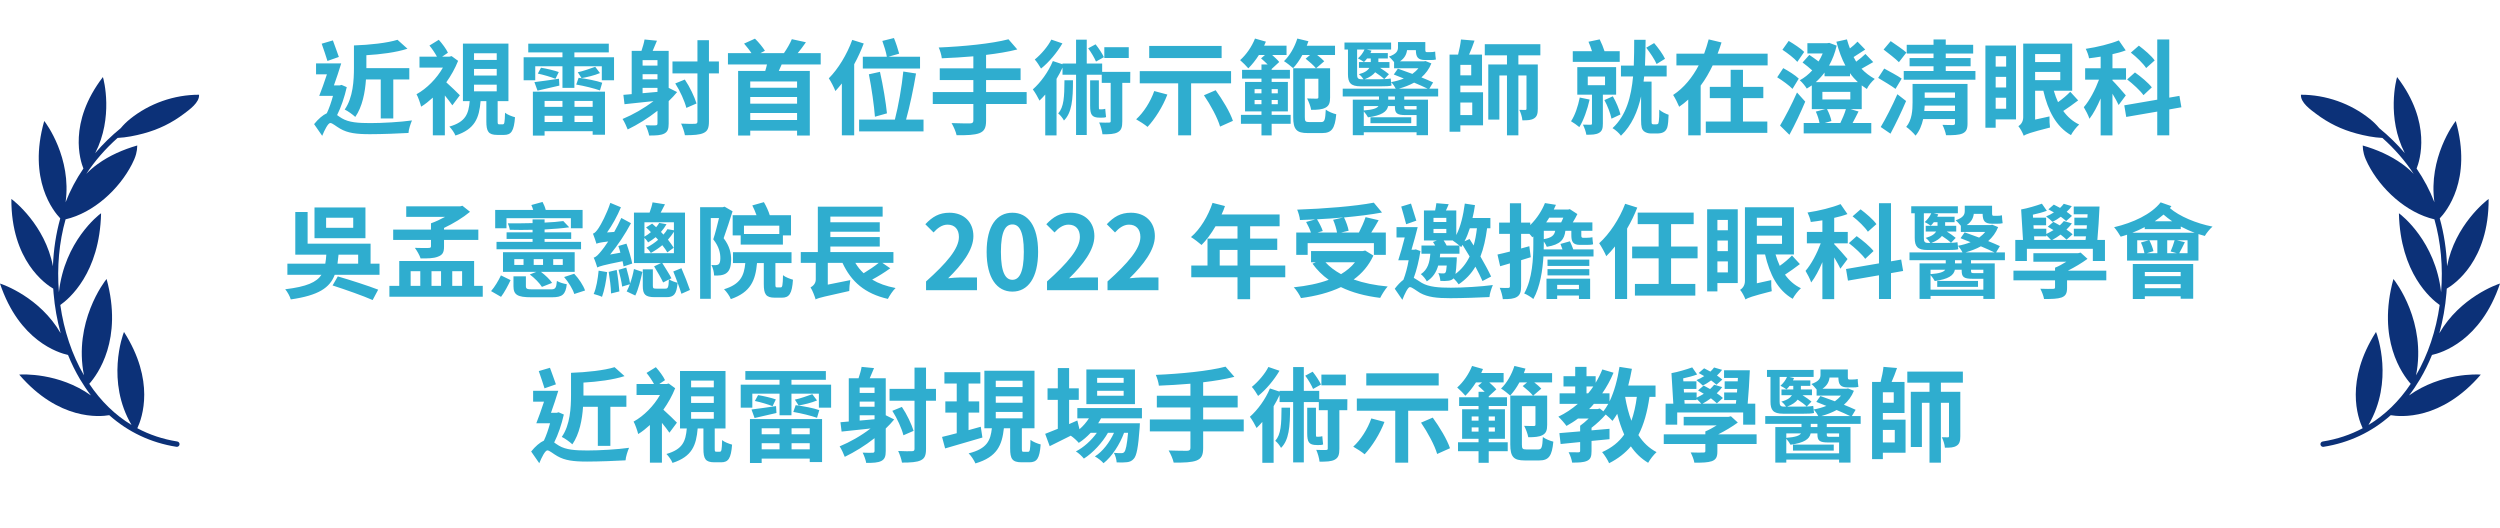
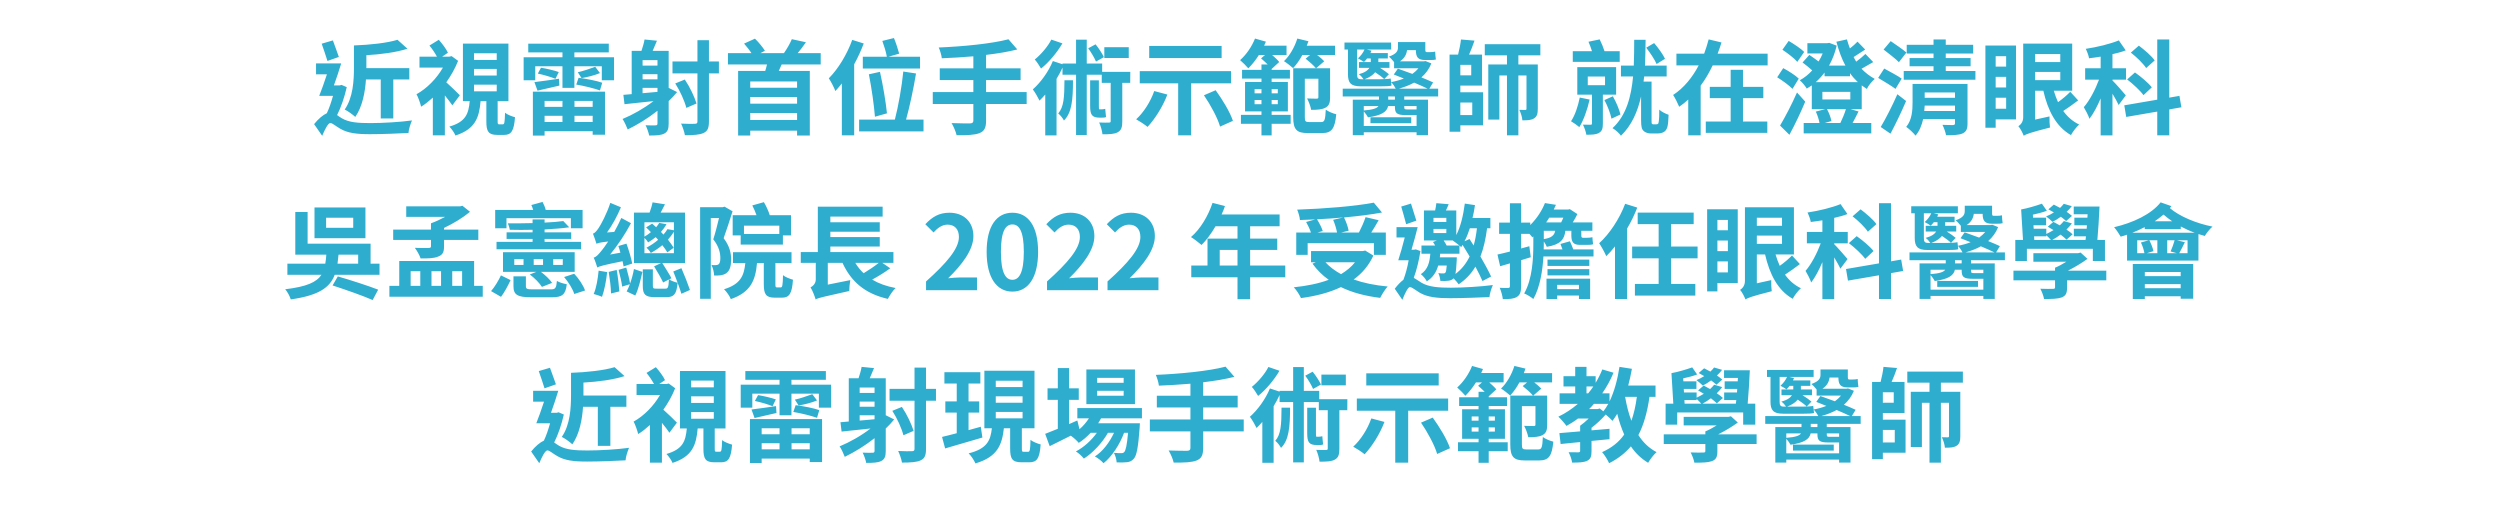
<svg xmlns="http://www.w3.org/2000/svg" width="336" height="71" viewBox="0 0 336 71" fill="none">
  <path d="M51.173 10.677H49.185C49.075 12.389 48.702 14.349 47.75 15.716C47.446 15.426 46.728 14.902 46.328 14.722C47.46 13.107 47.57 10.774 47.57 9.089V6.107C49.682 6.038 52.057 5.776 53.424 5.348L54.763 6.549C53.23 7.046 51.16 7.309 49.241 7.419V9.103V9.158H55.011V10.677H52.858V15.923H51.173V10.677ZM45.541 7.654L44.008 8.192C43.829 7.571 43.484 6.604 43.235 5.873L44.74 5.431C45.002 6.163 45.347 7.074 45.541 7.654ZM45.9 11.409L46.604 11.713C46.3 13.052 45.844 14.405 45.306 15.468C45.485 15.592 45.679 15.744 45.941 15.896C46.88 16.462 48.178 16.544 49.779 16.544C51.367 16.544 53.838 16.406 55.37 16.186C55.177 16.627 54.915 17.428 54.901 17.87C53.741 17.939 51.325 18.035 49.724 18.035C47.888 18.035 46.742 17.884 45.734 17.304C45.168 16.986 44.671 16.531 44.395 16.531C44.091 16.531 43.622 17.469 43.304 18.256L42.214 16.683C42.78 15.978 43.401 15.454 43.925 15.219C44.243 14.556 44.533 13.7 44.754 12.886H42.904C43.221 12.113 43.594 11.022 43.939 9.987H42.476V8.523H45.858C45.568 9.462 45.223 10.539 44.878 11.478H45.665L45.9 11.409ZM61.804 12.803L60.796 14.156C60.561 13.811 60.175 13.3 59.788 12.831V18.187H58.173V13.121C57.648 13.59 57.137 14.018 56.599 14.335C56.489 13.88 56.171 12.969 55.978 12.665C57.358 11.906 58.697 10.553 59.526 9.089H56.378V7.612H58.725C58.463 7.129 58.076 6.549 57.717 6.121L58.974 5.348C59.443 5.873 59.968 6.577 60.202 7.088L59.429 7.612H60.409L60.699 7.543L61.569 8.178C61.169 9.186 60.616 10.166 59.981 11.064C60.533 11.547 61.541 12.527 61.804 12.803ZM63.709 11.381V12.278H66.76V11.381H63.709ZM63.709 9.269V10.152H66.76V9.269H63.709ZM63.709 7.157V8.054H66.76V7.157H63.709ZM67.105 16.71H67.561C67.795 16.71 67.837 16.531 67.878 15.15C68.154 15.399 68.803 15.647 69.217 15.758C69.079 17.635 68.693 18.132 67.754 18.132H66.843C65.628 18.132 65.365 17.663 65.365 16.296V13.59H64.592C64.399 15.84 63.861 17.359 61.21 18.215C61.072 17.842 60.672 17.29 60.395 17.014C62.604 16.379 62.977 15.288 63.129 13.59H62.218V5.859H68.334V13.59H66.884V16.296C66.884 16.669 66.912 16.71 67.105 16.71ZM75.595 13.562H73.193V14.363H75.595V13.562ZM79.654 14.363V13.562H77.211V14.363H79.654ZM77.211 16.393H79.654V15.564H77.211V16.393ZM73.193 16.393H75.595V15.564H73.193V16.393ZM71.619 18.229V12.32H81.311V18.104H79.654V17.635H73.193V18.229H71.619ZM72.241 12.182L71.826 11.036C72.682 10.939 73.883 10.76 75.126 10.58L75.181 11.505C74.132 11.754 73.124 11.989 72.241 12.182ZM72.282 9.89L72.71 9.103C73.483 9.227 74.532 9.476 75.098 9.683L74.657 10.594C74.104 10.36 73.069 10.056 72.282 9.89ZM80.938 11.119L80.634 12.154C79.903 11.892 78.481 11.533 77.445 11.367L77.763 10.456C78.784 10.58 80.193 10.857 80.938 11.119ZM79.999 8.979L80.634 9.821C79.889 10.139 78.881 10.373 78.163 10.498L77.652 9.711C78.343 9.573 79.378 9.2 79.999 8.979ZM77.197 7.695H82.526V10.787H80.883V8.91H77.197V11.809H75.595V8.91H71.937V10.787H70.377V7.695H75.595V7.046H70.998V5.873H81.822V7.046H77.197V7.695ZM86.364 11.809V12.527C86.999 12.458 87.689 12.403 88.365 12.348V11.809H86.364ZM88.365 8.813V8.082H86.364V8.813H88.365ZM88.365 10.663V9.973H86.364V10.663H88.365ZM89.87 6.839V11.809L91.002 12.375C90.657 12.789 90.284 13.204 89.87 13.59V16.613C89.87 17.331 89.732 17.718 89.277 17.953C88.821 18.187 88.172 18.215 87.247 18.215C87.178 17.828 86.957 17.193 86.764 16.834C87.316 16.862 87.91 16.862 88.103 16.848C88.296 16.848 88.365 16.779 88.365 16.586V14.888C87.095 15.896 85.687 16.752 84.362 17.4C84.238 17.069 83.906 16.323 83.672 15.992C85.066 15.412 86.557 14.57 87.827 13.59C86.419 13.742 85.038 13.894 83.934 14.004L83.782 12.748L84.9 12.651V6.839H86.212C86.377 6.342 86.557 5.762 86.626 5.307L88.296 5.472C88.089 5.969 87.882 6.439 87.717 6.839H89.87ZM93.612 13.908L92.245 14.501C92.024 13.604 91.403 12.223 90.754 11.216L92.038 10.691C92.714 11.685 93.335 13.01 93.612 13.908ZM96.621 8.261V9.863H95.282V16.323C95.282 17.207 95.103 17.621 94.564 17.87C94.053 18.118 93.225 18.174 92.052 18.174C91.983 17.732 91.748 17.055 91.541 16.613C92.328 16.655 93.142 16.655 93.391 16.641C93.639 16.627 93.736 16.572 93.736 16.323V9.863H90.381V8.261H93.736V5.403H95.282V8.261H96.621ZM107.127 11.795V10.953H100.832V11.795H107.127ZM100.832 16.13H107.127V15.191H100.832V16.13ZM107.127 13.935V13.038H100.832V13.935H107.127ZM110.303 8.661H105.056C104.932 8.965 104.794 9.255 104.67 9.531H108.839V18.215H107.127V17.566H100.832V18.215H99.203V9.531H102.848C102.944 9.241 103.013 8.951 103.082 8.661H97.836V7.143H100.998C100.721 6.715 100.335 6.245 100.004 5.859L101.467 5.196C101.978 5.693 102.53 6.37 102.806 6.825L102.199 7.143H105.36C105.76 6.577 106.188 5.831 106.423 5.265L108.315 5.679C107.956 6.204 107.569 6.715 107.21 7.143H110.303V8.661ZM115.963 7.626H119.193C119.097 7.032 118.821 6.149 118.586 5.5L120.146 5.113C120.422 5.776 120.698 6.646 120.85 7.212L119.4 7.626H123.652V9.214H115.963V7.626ZM119.207 15.233L117.592 15.688C117.481 14.253 117.15 11.837 116.777 9.987L118.268 9.655C118.682 11.464 119.069 13.838 119.207 15.233ZM114.541 5.362L116.087 5.845C115.728 6.784 115.3 7.736 114.803 8.634V18.187H113.146V11.216C112.857 11.574 112.567 11.92 112.277 12.237C112.125 11.823 111.669 10.926 111.393 10.525C112.636 9.283 113.837 7.322 114.541 5.362ZM121.775 16.075H124.122V17.663H115.466V16.075H120.27C120.74 14.28 121.209 11.602 121.402 9.614L123.114 9.876C122.769 11.947 122.258 14.349 121.775 16.075ZM137.983 12.375V13.977H132.529V16.227C132.529 17.207 132.281 17.635 131.632 17.897C130.969 18.146 129.975 18.187 128.567 18.174C128.471 17.704 128.153 16.986 127.891 16.544C128.912 16.586 130.072 16.586 130.376 16.586C130.693 16.572 130.818 16.475 130.818 16.199V13.977H125.364V12.375H130.818V10.76H126.303V9.186H130.818V7.571C129.382 7.695 127.932 7.778 126.579 7.833C126.538 7.405 126.331 6.742 126.165 6.384C129.492 6.245 133.275 5.873 135.539 5.279L136.726 6.646C135.498 6.963 134.048 7.198 132.529 7.378V9.186H137.168V10.76H132.529V12.375H137.983ZM151.705 6.342V7.792H148.42V6.342H151.705ZM148.364 7.681L147.301 8.275C147.108 7.806 146.666 7.046 146.252 6.494L147.246 5.956C147.674 6.48 148.144 7.212 148.364 7.681ZM141.296 5.321L142.787 5.831C142.069 7.06 140.965 8.385 139.915 9.214C139.722 8.882 139.336 8.275 139.073 7.999C139.929 7.309 140.868 6.204 141.296 5.321ZM143.063 10.787H144.209C144.209 13.411 144.057 15.15 142.994 16.199C142.856 15.909 142.497 15.454 142.221 15.247C142.994 14.377 143.049 13.038 143.063 10.787ZM148.075 15.813H147.812C146.722 15.813 146.514 15.399 146.514 14.197V10.801H147.688V14.211C147.688 14.584 147.688 14.694 147.771 14.694H148.088C148.226 14.694 148.406 14.667 148.544 14.625C148.572 14.929 148.613 15.468 148.654 15.73C148.489 15.813 148.295 15.813 148.075 15.813ZM151.912 9.655L151.899 11.133H150.836V16.296C150.836 17.069 150.725 17.497 150.228 17.773C149.759 18.035 149.082 18.049 148.171 18.049C148.13 17.594 147.936 16.931 147.729 16.462C148.282 16.489 148.861 16.489 149.041 16.475C149.22 16.475 149.276 16.434 149.276 16.268V11.133H148.075V10.042H146.059V18.146H144.623V10.042H142.801V9.089C142.58 9.573 142.304 10.097 142 10.594V18.201H140.481V12.707C140.219 13.01 139.957 13.286 139.708 13.521C139.556 13.19 139.087 12.361 138.811 12.016C139.86 11.091 140.909 9.655 141.503 8.206L142.801 8.634V8.537H144.623V5.334H146.059V8.537H148.13V9.655H151.912ZM164.186 6.176V7.806H154.453V6.176H164.186ZM155.129 12.237L156.896 12.707C156.275 14.349 155.212 16.006 154.232 17.055C153.873 16.752 153.127 16.268 152.699 16.034C153.693 15.136 154.632 13.673 155.129 12.237ZM165.456 11.202H160.085V18.187H158.346V11.202H153.183V9.559H165.456V11.202ZM161.811 12.803L163.385 12.127C164.296 13.383 165.318 15.067 165.704 16.241L163.978 17.014C163.661 15.882 162.708 14.115 161.811 12.803ZM168.617 14.004H169.542V13.438H168.617V14.004ZM168.617 11.975V12.541H169.542V11.975H168.617ZM171.737 11.975H170.909V12.541H171.737V11.975ZM171.737 14.004V13.438H170.909V14.004H171.737ZM170.909 14.971V15.44H173.463V16.641H170.909V18.201H169.542V16.641H166.781V15.44H169.542V14.971H167.333V11.008H169.542V10.567H166.933V9.393H169.542V8.661H170.37C170.094 8.385 169.777 8.095 169.487 7.847L170.012 7.391H169.197C168.755 8.095 168.258 8.703 167.775 9.186C167.54 8.91 166.988 8.344 166.671 8.082C167.485 7.364 168.244 6.273 168.672 5.182L170.136 5.597C170.067 5.776 169.984 5.956 169.901 6.135H172.911V7.391H170.978C171.337 7.709 171.71 8.054 171.93 8.33L170.909 9.269V9.393H173.366V10.567H170.909V11.008H173.09V14.971H170.909ZM175.976 16.406H177.563C178.033 16.406 178.115 16.116 178.184 14.736C178.53 14.998 179.165 15.261 179.593 15.357C179.413 17.276 178.985 17.884 177.701 17.884H175.755C174.277 17.884 173.808 17.428 173.808 15.73V9.172H176.859C176.569 8.8 175.962 8.275 175.479 7.888L176.072 7.391H175.037C174.664 8.082 174.236 8.689 173.794 9.158C173.518 8.91 172.911 8.427 172.566 8.22C173.339 7.488 174.001 6.328 174.36 5.182L175.851 5.541C175.782 5.748 175.713 5.942 175.63 6.149H179.427V7.391H177.025C177.397 7.681 177.756 7.985 177.977 8.233L176.887 9.172H178.764V13.093C178.764 13.797 178.64 14.211 178.143 14.474C177.687 14.722 177.052 14.764 176.224 14.764C176.141 14.294 175.893 13.645 175.672 13.231C176.224 13.259 176.79 13.259 176.97 13.259C177.149 13.245 177.19 13.217 177.19 13.052V10.58H175.368V15.73C175.368 16.31 175.451 16.406 175.976 16.406ZM184.231 7.861H183.734C183.61 8.04 183.458 8.192 183.32 8.33C183.141 8.192 182.726 7.957 182.506 7.847C182.892 7.502 183.21 7.088 183.389 6.66H182.395V10.001C182.395 10.47 182.492 10.649 182.975 10.649H183.265C183.113 10.415 182.864 10.139 182.63 9.973C183.43 9.766 183.845 9.448 184.052 9.117H182.644V8.344H184.231V7.861ZM181.166 9.959V6.66H180.697V5.721H186.965V6.66H183.693L184.328 6.811C184.286 6.922 184.245 7.019 184.19 7.129H186.523V7.861H185.253V8.344H186.744V9.117H185.474C185.943 9.407 186.399 9.738 186.675 9.973L186.04 10.636C185.777 10.373 185.294 10.014 184.825 9.711C184.549 10.056 184.107 10.387 183.403 10.649H185.515C185.929 10.649 186.606 10.622 186.909 10.553C186.937 10.87 186.979 11.243 187.02 11.505C186.744 11.588 186.164 11.602 185.626 11.602H182.878C181.525 11.602 181.166 11.119 181.166 9.959ZM184.19 15.758H189.671V16.558H184.19V15.758ZM187.476 13.397V12.969H186.578V13.397H187.476ZM190.388 14.253H188.732V14.377C188.732 14.681 188.801 14.708 189.132 14.708H190.223C190.292 14.708 190.347 14.708 190.388 14.708V14.253ZM183.292 16.931H190.388V15.468H188.939C187.765 15.468 187.476 15.233 187.476 14.377V14.253H186.564C186.412 15.026 185.667 15.523 183.858 15.771C183.748 15.55 183.513 15.219 183.292 14.971V16.931ZM185.267 14.253H183.292V14.846C184.535 14.75 185.06 14.556 185.267 14.253ZM188 11.92H191.879C191.396 11.685 190.747 11.395 190.057 11.105C189.436 11.45 188.732 11.713 188 11.92ZM193.288 12.969H188.732V13.397H191.921V18.174H190.388V17.773H183.292V18.174H181.815V13.397H185.336V12.969H180.462V11.92H187.586C187.448 11.63 187.172 11.243 186.965 11.036C187.572 10.926 188.152 10.76 188.677 10.553C188.221 10.36 187.752 10.18 187.324 10.014L187.876 9.227C188.47 9.435 189.132 9.683 189.822 9.932C190.126 9.711 190.402 9.462 190.637 9.172H187.365V8.344C187.158 8.082 186.84 7.736 186.661 7.612C187.724 7.239 187.89 6.825 187.89 6.356V5.652H191.562V6.646C191.562 6.908 191.59 7.005 191.755 7.005H192.238C192.404 7.005 192.722 6.991 192.887 6.936C192.901 7.253 192.929 7.681 192.984 7.999C192.804 8.054 192.515 8.068 192.266 8.068H191.562C190.554 8.068 190.306 7.667 190.292 6.742H189.105C189.036 7.295 188.787 7.819 188.152 8.247H191.355L191.59 8.206L192.376 8.523C192.073 9.283 191.617 9.89 191.037 10.401C191.645 10.649 192.211 10.884 192.611 11.077L192.1 11.92H193.288V12.969ZM197.871 13.783H196.27V15.468H197.871V13.783ZM197.733 10.125V8.717H196.27V10.125H197.733ZM196.27 11.505V12.403H199.321V16.848H196.27V17.704H194.82V7.336H195.966C196.132 6.673 196.297 5.9 196.353 5.307L198.175 5.459C197.954 6.107 197.692 6.784 197.443 7.336H199.183V11.505H196.27ZM207.024 7.433H204.07V8.661H206.679V14.625C206.679 15.261 206.582 15.661 206.182 15.909C205.795 16.158 205.312 16.172 204.608 16.172C204.581 15.744 204.387 15.136 204.194 14.764C204.539 14.777 204.884 14.777 204.995 14.777C205.119 14.777 205.16 14.736 205.16 14.598V10.139H204.07V18.187H202.537V10.139H201.516V16.075H200.025V8.661H202.537V7.433H199.555V5.942H207.024V7.433ZM223.778 7.902L222.646 8.606C222.398 8.013 221.776 7.088 221.252 6.411L222.315 5.79C222.853 6.411 223.502 7.309 223.778 7.902ZM217.69 6.881V8.316H211.381V6.881H213.962C213.838 6.466 213.659 5.997 213.493 5.61L214.998 5.293C215.246 5.79 215.495 6.397 215.647 6.881H217.69ZM212.32 13.107L213.645 13.383C213.341 14.736 212.83 16.172 212.264 17.083C212.002 16.862 211.45 16.462 211.146 16.296C211.684 15.495 212.085 14.28 212.32 13.107ZM213.396 10.29V11.45H215.716V10.29H213.396ZM217.207 12.72H215.426V16.613C215.426 17.276 215.315 17.635 214.887 17.87C214.487 18.091 213.949 18.118 213.203 18.104C213.148 17.704 212.941 17.138 212.747 16.752C213.175 16.765 213.631 16.765 213.769 16.765C213.921 16.765 213.962 16.724 213.962 16.586V12.72H211.988V9.02H217.207V12.72ZM215.633 13.452L216.765 12.941C217.207 13.7 217.635 14.722 217.787 15.385L216.585 15.951C216.447 15.274 216.061 14.225 215.633 13.452ZM222.232 16.71H222.577C222.674 16.71 222.77 16.696 222.812 16.655C222.881 16.627 222.922 16.517 222.95 16.255C222.991 16.034 223.005 15.454 223.005 14.736C223.295 15.012 223.847 15.288 224.261 15.426C224.248 16.075 224.178 16.82 224.082 17.124C223.971 17.442 223.806 17.649 223.557 17.773C223.336 17.897 222.991 17.939 222.729 17.939H221.873C221.542 17.939 221.155 17.828 220.92 17.621C220.672 17.387 220.561 17.097 220.561 16.13V12.955C220.106 14.984 219.305 16.848 217.856 18.242C217.607 17.884 217.138 17.469 216.723 17.221C218.587 15.509 219.236 12.969 219.485 10.277H217.856V8.813H219.581C219.636 7.64 219.623 6.466 219.636 5.348H221.169C221.155 6.466 221.141 7.64 221.086 8.813H223.999V10.277H220.976C220.948 10.511 220.92 10.746 220.893 10.967H221.97V16.199C221.97 16.448 221.97 16.586 222.025 16.641C222.08 16.696 222.135 16.71 222.232 16.71ZM234.257 13.19V16.337H237.528V17.856H229.259V16.337H232.6V13.19H229.797V11.671H232.6V9.379H234.257V11.671H236.99V13.19H234.257ZM230.847 7.212H237.57V8.786H230.184C229.728 9.738 229.204 10.663 228.569 11.505V18.187H226.898V13.383C226.512 13.742 226.125 14.046 225.683 14.349C225.504 13.908 225.131 13.162 224.869 12.762C226.318 11.823 227.478 10.373 228.306 8.786H225.311V7.212H229.038C229.273 6.563 229.48 5.928 229.645 5.293L231.371 5.707C231.219 6.218 231.04 6.715 230.847 7.212ZM242.485 6.977L241.56 8.316C241.159 7.833 240.248 7.143 239.558 6.687L240.4 5.5C241.104 5.914 242.029 6.522 242.485 6.977ZM241.753 10.567L240.911 11.947C240.497 11.505 239.572 10.829 238.854 10.387L239.668 9.158C240.359 9.531 241.311 10.125 241.753 10.567ZM241.518 12.43L242.623 13.659C242.029 15.081 241.27 16.696 240.497 18.118L239.24 16.876C239.889 15.799 240.814 14.032 241.518 12.43ZM245.246 16.531H247.344C247.606 15.978 247.924 15.261 248.09 14.667H245.549C245.826 15.178 246.06 15.813 246.143 16.268L245.246 16.531ZM244.928 12.348V13.369H248.683V12.348H244.928ZM245.218 10.249V9.752C244.859 10.235 244.459 10.663 244.045 11.036H249.691C249.318 10.677 248.959 10.29 248.642 9.835V10.249H245.218ZM250.216 11.478V14.667H248.711L249.788 14.984C249.512 15.523 249.249 16.061 248.987 16.531H251.5V17.925H242.416V16.531H244.542C244.459 16.061 244.266 15.468 244.045 14.998L245.315 14.667H243.506V11.478C243.285 11.63 243.064 11.768 242.83 11.906C242.636 11.574 242.208 11.05 241.891 10.787C242.485 10.47 243.064 10.014 243.561 9.462C243.202 9.131 242.678 8.703 242.264 8.399L243.175 7.378C243.548 7.626 244.045 7.985 244.417 8.261C244.624 7.93 244.818 7.557 244.97 7.184H242.913V5.804H245.577L245.853 5.762L246.847 6.135C246.626 7.129 246.267 8.013 245.826 8.813H248.021C247.551 7.957 247.165 6.908 246.806 5.61L248.228 5.293C248.352 5.735 248.49 6.149 248.628 6.508C249.001 6.218 249.401 5.873 249.65 5.597L250.685 6.66C250.147 7.005 249.594 7.378 249.125 7.667C249.236 7.888 249.36 8.095 249.47 8.289C249.912 7.971 250.395 7.557 250.713 7.253L251.762 8.344C251.196 8.661 250.671 8.979 250.188 9.241C250.699 9.78 251.279 10.222 251.969 10.608C251.569 10.953 251.113 11.492 250.906 11.961C250.671 11.795 250.437 11.643 250.216 11.478ZM256.221 7.06L255.213 8.358C254.772 7.902 253.819 7.17 253.156 6.66L254.109 5.528C254.772 5.983 255.738 6.632 256.221 7.06ZM255.586 10.567L254.758 11.947C254.247 11.561 253.17 10.912 252.425 10.47L253.239 9.214C253.943 9.6 255.048 10.18 255.586 10.567ZM254.081 17.966L252.77 17.069C253.405 16.006 254.316 14.253 255.006 12.665L256.18 13.576C255.558 15.04 254.785 16.641 254.081 17.966ZM258.623 14.915H262.751V14.197H258.679C258.665 14.432 258.651 14.667 258.623 14.915ZM262.751 12.43H258.679V13.148H262.751V12.43ZM264.435 11.284V16.586C264.435 17.345 264.27 17.704 263.759 17.939C263.248 18.16 262.516 18.174 261.55 18.174C261.481 17.745 261.26 17.166 261.067 16.779C261.619 16.807 262.296 16.807 262.489 16.807C262.682 16.793 262.751 16.738 262.751 16.572V16.006H258.471C258.292 16.82 257.974 17.621 257.45 18.229C257.201 17.897 256.525 17.262 256.194 17.055C256.98 16.116 257.049 14.805 257.049 13.742V11.284H264.435ZM261.509 9.545H265.498V10.719H255.862V9.545H259.866V8.91H256.649V7.806H259.866V7.198H256.263V6.025H259.866V5.307H261.509V6.025H265.195V7.198H261.509V7.806H264.85V8.91H261.509V9.545ZM269.626 7.557H268.218V8.951H269.626V7.557ZM268.218 14.612H269.626V13.134H268.218V14.612ZM268.218 10.332V11.754H269.626V10.332H268.218ZM270.952 6.121V16.047H268.218V17.166H266.838V6.121H270.952ZM273.519 9.669V10.774H276.902V9.669H273.519ZM276.902 7.267H273.519V8.344H276.902V7.267ZM278.241 12.334L279.304 13.493C278.669 13.977 277.923 14.515 277.302 14.915C277.854 15.688 278.572 16.323 279.442 16.738C279.083 17.055 278.572 17.704 278.338 18.16C276.336 17.014 275.245 14.888 274.624 12.196H273.519V16.075L275.452 15.647C275.438 16.116 275.466 16.793 275.521 17.138C272.815 17.828 272.305 18.035 271.987 18.242C271.863 17.884 271.518 17.235 271.269 16.959C271.559 16.779 271.918 16.406 271.918 15.758V5.859H278.503V12.196H276.032C276.198 12.748 276.377 13.245 276.598 13.728C277.192 13.314 277.827 12.775 278.241 12.334ZM289.589 8.123L288.443 9.145C288.057 8.551 287.159 7.667 286.386 7.074L287.463 6.135C288.209 6.701 289.175 7.516 289.589 8.123ZM289.203 11.74L288.084 12.789C287.656 12.182 286.69 11.298 285.889 10.677L286.939 9.738C287.725 10.29 288.747 11.146 289.203 11.74ZM285.71 12.817L284.743 14.115C284.578 13.728 284.246 13.148 283.915 12.596V18.201H282.327V13.231C281.872 14.294 281.361 15.274 280.823 15.965C280.671 15.495 280.312 14.819 280.063 14.405C280.836 13.521 281.61 12.044 282.107 10.705H280.243V9.172H282.327V7.612C281.789 7.695 281.278 7.778 280.767 7.833C280.712 7.46 280.505 6.922 280.326 6.563C281.899 6.328 283.625 5.9 284.771 5.431L285.696 6.77C285.158 6.977 284.55 7.143 283.915 7.281V9.172H285.737V10.705H283.915V10.815C284.315 11.202 285.448 12.499 285.71 12.817ZM293.179 14.418L291.55 14.708V18.187H289.934V14.998L285.765 15.716L285.503 14.156L289.934 13.397V5.307H291.55V13.121L292.916 12.886L293.179 14.418ZM47.473 30.62V29.267H43.829V30.62H47.473ZM49.116 27.887V32.014H42.269V27.887H49.116ZM44.698 38.365L45.402 37.15C47.032 37.619 49.558 38.434 50.828 38.931L50.083 40.325C48.881 39.787 46.41 38.917 44.698 38.365ZM48.136 34.223H45.499C45.458 34.665 45.416 35.052 45.361 35.438H48.136V34.223ZM49.806 35.438H51.008V36.929H44.988C44.339 38.669 42.821 39.704 39.08 40.242C38.969 39.842 38.624 39.207 38.334 38.876C41.206 38.531 42.545 37.937 43.207 36.929H38.624V35.438H43.718C43.787 35.065 43.829 34.665 43.856 34.223H39.687V28.494H41.344V32.746H49.806V35.438ZM57.924 33.091V32.249H52.844V30.855H57.924V30.013C58.545 29.792 59.222 29.474 59.829 29.143H54.597V27.735H61.831L62.148 27.652L63.17 28.466C62.231 29.253 60.934 30.04 59.677 30.634V30.855H64.288V32.249H59.677V33.146C59.677 33.92 59.484 34.265 58.849 34.499C58.255 34.734 57.496 34.734 56.53 34.734C56.392 34.292 56.033 33.685 55.757 33.312C56.488 33.34 57.386 33.34 57.606 33.326C57.855 33.312 57.924 33.271 57.924 33.091ZM55.191 36.446V38.42H56.488V36.446H55.191ZM59.277 36.446H57.993V38.42H59.277V36.446ZM62.107 36.446H60.782V38.42H62.107V36.446ZM63.722 38.42H64.882V39.884H52.333V38.42H53.658V35.079H63.722V38.42ZM68.071 29.322V30.675H66.552V28.218H71.661C71.591 27.983 71.509 27.748 71.412 27.555L72.917 27.141C73.096 27.459 73.262 27.873 73.345 28.218H78.301V30.675H76.727V29.322H68.071ZM75.637 35.604V34.831H74.353V35.604H75.637ZM72.986 35.604V34.831H71.73V35.604H72.986ZM70.363 35.604V34.831H69.12V35.604H70.363ZM77.238 33.892V36.543H72.71C73.29 36.984 73.897 37.55 74.201 38.02L72.834 38.558C72.53 38.061 71.84 37.357 71.205 36.888L72.075 36.543H67.602V33.892H77.238ZM78.094 32.511V33.505H66.732V32.511H71.578V32.111H68.085V31.227H71.578V30.882C70.542 30.91 69.493 30.91 68.513 30.882C68.485 30.634 68.361 30.247 68.251 30.013C69.327 30.026 70.473 30.013 71.578 29.985V29.488H73.193V29.916C74.159 29.875 75.043 29.805 75.706 29.709L76.506 30.551C75.554 30.689 74.408 30.772 73.193 30.841V31.227H76.769V32.111H73.193V32.511H78.094ZM67.339 39.897L66 39.124C66.497 38.558 67.008 37.688 67.326 37.012L68.623 37.647C68.292 38.351 67.809 39.276 67.339 39.897ZM71.578 38.89H74.049C74.643 38.89 74.767 38.71 74.85 37.758C75.181 37.965 75.761 38.13 76.175 38.199C76.023 39.58 75.567 39.953 74.215 39.953H71.412C69.562 39.953 69.01 39.635 69.01 38.462V37.136H70.68V38.448C70.68 38.821 70.818 38.89 71.578 38.89ZM75.816 37.233L77.169 36.791C77.804 37.454 78.398 38.365 78.632 39.041L77.183 39.511C76.99 38.876 76.424 37.937 75.816 37.233ZM84.969 35.424L83.809 35.811C83.782 35.604 83.727 35.369 83.671 35.107C81.021 35.645 80.579 35.783 80.275 35.949C80.192 35.687 79.972 34.983 79.792 34.624C80.137 34.541 80.427 34.209 80.855 33.685C81.021 33.492 81.352 33.05 81.739 32.456C80.676 32.58 80.372 32.663 80.165 32.76C80.082 32.47 79.847 31.78 79.695 31.407C79.944 31.324 80.179 31.062 80.455 30.648C80.731 30.261 81.559 28.729 82.028 27.265L83.451 27.859C82.967 29.032 82.291 30.261 81.587 31.241L82.553 31.172C82.885 30.565 83.23 29.93 83.506 29.295L84.803 29.999C84.03 31.462 83.022 32.967 82.001 34.209L83.382 33.961C83.299 33.643 83.202 33.326 83.105 33.064L84.196 32.746C84.513 33.602 84.845 34.734 84.969 35.424ZM80.455 36.377L81.6 36.57C81.476 37.785 81.214 39.069 80.91 39.897C80.648 39.759 80.082 39.594 79.792 39.511C80.151 38.696 80.344 37.495 80.455 36.377ZM81.808 36.543L82.885 36.28C83.05 37.205 83.188 38.379 83.243 39.166L82.125 39.442C82.111 38.641 81.96 37.454 81.808 36.543ZM83.133 36.267L84.168 35.963C84.362 36.653 84.596 37.509 84.679 38.116C84.914 37.481 85.093 36.777 85.204 36.156L86.336 36.543C86.115 37.55 85.811 38.862 85.383 39.718L84.224 39.166C84.376 38.89 84.527 38.558 84.652 38.199L83.616 38.517C83.547 37.909 83.326 36.984 83.133 36.267ZM86.612 31.973V34.03H90.574V31.145C90.34 31.517 90.077 31.876 89.773 32.208C90.077 32.608 90.353 32.981 90.546 33.298L89.691 33.92C89.525 33.63 89.29 33.298 89.014 32.953C88.572 33.326 88.061 33.671 87.468 34.002C87.344 33.768 87.081 33.436 86.874 33.298C87.468 32.981 88.006 32.622 88.448 32.235C88.352 32.111 88.241 31.987 88.117 31.876C87.813 32.125 87.482 32.359 87.109 32.58C87.012 32.401 86.805 32.152 86.612 31.973ZM90.574 29.875H86.612V31.807C86.943 31.614 87.233 31.421 87.482 31.2C87.275 30.979 87.054 30.758 86.833 30.565L87.647 30.054C87.827 30.206 88.006 30.372 88.186 30.537C88.352 30.344 88.49 30.151 88.6 29.957L89.58 30.137C89.373 30.496 89.125 30.841 88.835 31.172C88.945 31.297 89.055 31.421 89.166 31.531C89.387 31.283 89.566 31.034 89.704 30.799L90.574 30.951V29.875ZM92.728 38.972L91.582 39.483C91.458 39.069 91.278 38.544 91.071 38.006C90.933 39.525 90.588 39.939 89.58 39.939H88.02C86.709 39.939 86.391 39.566 86.391 38.42V36.197H87.744V38.406C87.744 38.752 87.813 38.793 88.213 38.793H89.428C89.773 38.793 89.856 38.627 89.898 37.564L89.125 37.965C88.876 37.412 88.324 36.474 87.91 35.797L88.849 35.355H85.204V28.577H87.302C87.468 28.121 87.634 27.597 87.703 27.196L89.373 27.459C89.18 27.859 88.973 28.232 88.793 28.577H92.065V35.355H89.014C89.415 36.018 89.981 36.874 90.243 37.399L89.925 37.55C90.201 37.744 90.726 37.923 91.071 38.006C90.892 37.481 90.671 36.957 90.491 36.487L91.582 36.046C91.996 36.998 92.466 38.185 92.728 38.972ZM104.739 30.33H99.99V31.448H104.739V30.33ZM99.548 32.87V31.642H98.471V28.922H101.674C101.522 28.48 101.315 28.011 101.108 27.61L102.668 27.169C102.985 27.707 103.303 28.411 103.455 28.922H106.312V31.642H105.222V32.87H99.548ZM97.38 27.776L98.457 28.397C98.098 29.557 97.643 30.938 97.256 32.014C98.084 33.091 98.264 34.071 98.264 34.872C98.264 35.77 98.084 36.363 97.643 36.694C97.436 36.86 97.173 36.943 96.856 36.998C96.607 37.04 96.29 37.04 95.972 37.026C95.972 36.625 95.834 36.018 95.613 35.618C95.848 35.631 96.055 35.645 96.207 35.631C96.345 35.631 96.469 35.604 96.58 35.521C96.745 35.397 96.814 35.093 96.814 34.693C96.814 34.03 96.649 33.146 95.862 32.166C96.138 31.338 96.414 30.22 96.635 29.308H95.53V40.16H94.095V27.845H97.146L97.38 27.776ZM104.435 38.627H104.932C105.139 38.627 105.208 38.393 105.236 36.984C105.539 37.247 106.174 37.481 106.575 37.592C106.451 39.483 106.064 40.008 105.098 40.008H104.145C102.93 40.008 102.654 39.538 102.654 38.172V35.355H101.743C101.536 37.675 100.901 39.276 98.222 40.201C98.071 39.787 97.643 39.193 97.311 38.876C99.506 38.199 100.003 37.081 100.169 35.355H98.512V33.892H106.382V35.355H104.214V38.185C104.214 38.572 104.242 38.627 104.435 38.627ZM118.102 35.328H114.955C115.258 35.852 115.631 36.308 116.073 36.722C116.777 36.294 117.55 35.783 118.102 35.328ZM118.586 35.328L119.649 36.059C118.889 36.612 118.02 37.15 117.219 37.578C118.089 38.103 119.124 38.475 120.367 38.71C120.008 39.041 119.552 39.732 119.331 40.173C116.252 39.469 114.403 37.868 113.229 35.328H111.255V38.255L114.278 37.647C114.195 38.089 114.14 38.765 114.14 39.11C110.841 39.842 110.081 40.022 109.709 40.187L109.626 40.256C109.515 39.87 109.198 39.014 108.936 38.627C109.239 38.462 109.64 38.13 109.64 37.564V35.328H107.624V33.878H109.916V27.776H118.627V29.115H111.6V29.875H118.24V31.145H111.6V31.863H118.24V33.133H111.6V33.878H120.077V35.328H118.586ZM124.461 39V37.827C127.236 35.342 128.879 33.423 128.879 31.849C128.879 30.813 128.312 30.192 127.346 30.192C126.601 30.192 125.979 30.675 125.469 31.241L124.364 30.137C125.303 29.143 126.214 28.591 127.608 28.591C129.541 28.591 130.825 29.833 130.825 31.738C130.825 33.588 129.293 35.576 127.429 37.399C127.94 37.343 128.616 37.288 129.086 37.288H131.308V39H124.461ZM136.069 39.193C133.985 39.193 132.604 37.371 132.604 33.85C132.604 30.316 133.985 28.591 136.069 28.591C138.14 28.591 139.521 30.33 139.521 33.85C139.521 37.371 138.14 39.193 136.069 39.193ZM136.069 37.606C136.939 37.606 137.602 36.722 137.602 33.85C137.602 30.993 136.939 30.164 136.069 30.164C135.186 30.164 134.523 30.993 134.523 33.85C134.523 36.722 135.186 37.606 136.069 37.606ZM140.72 39V37.827C143.495 35.342 145.138 33.423 145.138 31.849C145.138 30.813 144.572 30.192 143.605 30.192C142.86 30.192 142.239 30.675 141.728 31.241L140.623 30.137C141.562 29.143 142.473 28.591 143.868 28.591C145.8 28.591 147.084 29.833 147.084 31.738C147.084 33.588 145.552 35.576 143.688 37.399C144.199 37.343 144.875 37.288 145.345 37.288H147.568V39H140.72ZM148.85 39V37.827C151.625 35.342 153.267 33.423 153.267 31.849C153.267 30.813 152.701 30.192 151.735 30.192C150.99 30.192 150.368 30.675 149.857 31.241L148.753 30.137C149.692 29.143 150.603 28.591 151.997 28.591C153.93 28.591 155.214 29.833 155.214 31.738C155.214 33.588 153.682 35.576 151.818 37.399C152.329 37.343 153.005 37.288 153.475 37.288H155.697V39H148.85ZM163.931 35.687H166.32V33.588H163.931V35.687ZM172.739 35.687V37.261H168.018V40.215H166.32V37.261H160.107V35.687H162.288V32.07H166.32V30.413H163.365C162.799 31.393 162.137 32.277 161.488 32.926C161.17 32.649 160.466 32.097 160.066 31.863C161.308 30.813 162.371 29.046 162.965 27.265L164.635 27.693C164.511 28.08 164.359 28.453 164.18 28.825H171.98V30.413H168.018V32.07H171.662V33.588H168.018V35.687H172.739ZM179.173 29.543L180.539 29.226C179.38 29.336 178.179 29.419 177.005 29.474C177.323 29.985 177.64 30.606 177.778 31.048L177.06 31.255H179.697C179.614 30.772 179.407 30.082 179.173 29.543ZM175.749 32.677V34.251H174.216V31.255H176.191C176.053 30.827 175.79 30.275 175.542 29.833L176.77 29.488C176.08 29.529 175.376 29.557 174.713 29.571C174.686 29.157 174.493 28.535 174.341 28.176C177.972 28.052 182.127 27.721 184.64 27.238L185.744 28.563C184.253 28.839 182.472 29.06 180.636 29.226C180.912 29.778 181.174 30.51 181.257 31.007L180.236 31.255H182.638C182.969 30.62 183.328 29.805 183.535 29.184L185.288 29.598C184.971 30.178 184.612 30.744 184.294 31.255H186.255V34.251H184.653V32.677H175.749ZM182.113 35.245H178.137C178.703 35.866 179.407 36.391 180.236 36.846C180.967 36.405 181.616 35.88 182.113 35.245ZM183.48 33.671L184.584 34.347C183.963 35.7 183.052 36.75 181.934 37.564C183.259 38.034 184.805 38.351 186.503 38.503C186.158 38.876 185.716 39.594 185.496 40.035C183.494 39.787 181.713 39.318 180.222 38.586C178.634 39.345 176.798 39.801 174.851 40.063C174.686 39.676 174.23 38.945 173.885 38.613C175.611 38.434 177.212 38.116 178.579 37.606C177.737 37.012 177.005 36.28 176.398 35.438L176.853 35.245H176.204V33.74H183.176L183.48 33.671ZM196.153 34.099H193.558C193.544 34.265 193.53 34.417 193.517 34.582H195.794C195.794 34.582 195.794 34.872 195.781 35.024C195.739 35.852 195.684 36.432 195.615 36.819C196.43 36.211 197.065 35.411 197.52 34.472C197.203 33.933 196.885 33.409 196.568 32.912C196.499 33.022 196.443 33.119 196.388 33.215C196.333 33.16 196.25 33.091 196.153 33.008V34.099ZM195.284 32.318H194.027C194.179 32.539 194.317 32.774 194.428 32.995H196.14C195.863 32.774 195.491 32.484 195.27 32.346L195.284 32.318ZM192.661 30.772V31.324H194.386V30.772H192.661ZM192.661 29.281V29.833H194.386V29.281H192.661ZM198.5 30.675H197.548C197.341 31.324 197.106 31.904 196.83 32.429L197.506 32.125C197.686 32.415 197.865 32.691 198.059 32.995C198.266 32.291 198.404 31.517 198.5 30.675ZM194.442 35.687H193.296C193.047 36.556 192.605 37.288 191.763 37.813C191.625 37.523 191.252 37.067 190.963 36.846C191.887 36.239 192.15 35.273 192.233 34.099H191.045V32.995H192.881C192.799 32.829 192.688 32.663 192.592 32.525L193.116 32.318H191.377V28.287H192.881C192.951 27.942 193.02 27.597 193.047 27.307L194.704 27.445C194.593 27.721 194.469 28.011 194.331 28.287H195.725V31.586C196.319 30.441 196.664 28.922 196.871 27.362L198.238 27.569C198.155 28.163 198.045 28.729 197.907 29.295H200.309V30.675H199.867C199.674 32.125 199.398 33.381 198.97 34.472C199.536 35.452 200.06 36.418 200.406 37.164L199.246 37.771C199.011 37.233 198.68 36.556 198.293 35.839C197.727 36.805 196.982 37.578 196.043 38.213C195.919 38.02 195.629 37.675 195.366 37.412C195.173 37.606 194.939 37.702 194.662 37.73C194.428 37.771 194 37.771 193.586 37.758C193.558 37.426 193.461 36.984 193.309 36.708C193.613 36.75 193.834 36.75 193.972 36.75C194.096 36.75 194.179 36.736 194.262 36.639C194.345 36.529 194.4 36.267 194.442 35.687ZM190.355 29.654L188.988 30.137C188.836 29.502 188.533 28.508 188.326 27.762L189.637 27.362C189.872 28.107 190.176 29.06 190.355 29.654ZM190.286 33.519L190.907 33.74C190.714 34.969 190.41 36.267 190.01 37.343C190.286 37.481 190.604 37.73 191.087 38.02C192.039 38.572 193.365 38.669 194.994 38.669C196.637 38.669 199.094 38.517 200.64 38.31C200.461 38.724 200.198 39.497 200.185 39.925C199.053 39.98 196.554 40.077 194.925 40.077C193.089 40.077 191.901 39.939 190.866 39.373C190.286 39.028 189.775 38.586 189.485 38.586C189.223 38.586 188.781 39.511 188.478 40.298L187.456 38.807C187.842 38.296 188.229 37.896 188.616 37.606C188.905 36.86 189.168 35.894 189.32 34.983H187.925C188.201 34.154 188.519 33.008 188.795 31.918H187.691V30.523H190.535C190.3 31.49 189.996 32.594 189.706 33.561H190.065L190.286 33.519ZM212.209 38.282H209.282V38.862H212.209V38.282ZM207.847 40.187V37.454H213.714V40.187H212.209V39.718H209.282V40.187H207.847ZM207.985 37.012V36.17H213.604V37.012H207.985ZM213.604 34.886V35.742H207.985V34.886H213.604ZM210.111 29.253H208.219C208.095 29.474 207.943 29.681 207.805 29.888H209.821C209.931 29.695 210.014 29.474 210.111 29.253ZM207.488 31.02V32.139C208.551 31.959 208.896 31.628 209.02 31.02H207.488ZM211.45 33.519H214.17V34.472H207.446V34.347C207.336 36.28 207.005 38.558 206.08 40.187C205.817 39.953 205.196 39.566 204.851 39.442C205.969 37.468 206.08 34.679 206.08 32.774V31.78L205.942 31.89C205.845 31.752 205.707 31.586 205.555 31.435H204.437V33.395L205.541 33.091L205.734 34.568C205.306 34.706 204.865 34.844 204.437 34.969V38.462C204.437 39.221 204.299 39.635 203.885 39.897C203.47 40.16 202.877 40.215 201.979 40.201C201.938 39.801 201.758 39.124 201.565 38.682C202.062 38.71 202.532 38.71 202.697 38.696C202.863 38.696 202.932 38.641 202.932 38.462V35.397L201.62 35.783L201.261 34.209C201.745 34.099 202.297 33.975 202.932 33.809V31.435H201.482V29.916H202.932V27.32H204.437V29.916H205.665V30.247C206.618 29.308 207.267 28.232 207.64 27.293L209.117 27.528C209.02 27.735 208.924 27.956 208.827 28.163H210.76L210.981 28.107L212.002 28.77C211.837 29.115 211.616 29.516 211.381 29.888H214.018V31.02H212.527V31.573C212.527 31.835 212.541 31.959 212.761 31.959H213.272C213.452 31.959 213.852 31.932 214.018 31.876C214.045 32.208 214.059 32.498 214.114 32.829C213.935 32.898 213.59 32.912 213.3 32.912H212.347C211.353 32.912 211.188 32.429 211.188 31.559V31.02H210.387C210.249 32.194 209.724 32.87 207.888 33.174C207.819 32.981 207.667 32.691 207.488 32.456V32.76C207.488 32.995 207.488 33.257 207.474 33.519H210C209.918 33.271 209.807 33.008 209.724 32.788L210.994 32.429C211.146 32.746 211.326 33.174 211.45 33.519ZM218.422 27.39L220.051 27.9C219.678 28.853 219.222 29.805 218.684 30.717V40.187H217.055V33.119C216.668 33.602 216.282 34.044 215.882 34.43C215.716 34.016 215.219 33.105 214.929 32.691C216.323 31.435 217.649 29.433 218.422 27.39ZM228.155 34.72H224.593V38.158H227.851V39.732H219.733V38.158H222.922V34.72H219.361V33.133H222.922V30.123H220.106V28.577H227.63V30.123H224.593V33.133H228.155V34.72ZM232.227 29.557H230.819V30.951H232.227V29.557ZM230.819 36.612H232.227V35.134H230.819V36.612ZM230.819 32.332V33.754H232.227V32.332H230.819ZM233.553 28.121V38.047H230.819V39.166H229.439V28.121H233.553ZM236.12 31.669V32.774H239.503V31.669H236.12ZM239.503 29.267H236.12V30.344H239.503V29.267ZM240.842 34.334L241.905 35.493C241.27 35.977 240.524 36.515 239.903 36.915C240.455 37.688 241.173 38.324 242.043 38.738C241.684 39.055 241.173 39.704 240.939 40.16C238.937 39.014 237.846 36.888 237.225 34.196H236.12V38.075L238.053 37.647C238.039 38.116 238.067 38.793 238.122 39.138C235.416 39.828 234.906 40.035 234.588 40.242C234.464 39.884 234.119 39.235 233.87 38.959C234.16 38.779 234.519 38.406 234.519 37.758V27.859H241.104V34.196H238.633C238.799 34.748 238.978 35.245 239.199 35.728C239.793 35.314 240.428 34.776 240.842 34.334ZM252.19 30.123L251.044 31.145C250.658 30.551 249.76 29.667 248.987 29.074L250.064 28.135C250.81 28.701 251.776 29.516 252.19 30.123ZM251.804 33.74L250.685 34.789C250.257 34.182 249.291 33.298 248.49 32.677L249.539 31.738C250.326 32.291 251.348 33.146 251.804 33.74ZM248.311 34.817L247.344 36.115C247.179 35.728 246.847 35.148 246.516 34.596V40.201H244.928V35.231C244.473 36.294 243.962 37.274 243.424 37.965C243.272 37.495 242.913 36.819 242.664 36.405C243.437 35.521 244.211 34.044 244.708 32.705H242.844V31.172H244.928V29.612C244.39 29.695 243.879 29.778 243.368 29.833C243.313 29.46 243.106 28.922 242.927 28.563C244.5 28.328 246.226 27.9 247.372 27.431L248.297 28.77C247.759 28.977 247.151 29.143 246.516 29.281V31.172H248.338V32.705H246.516V32.815C246.916 33.202 248.048 34.499 248.311 34.817ZM255.78 36.418L254.151 36.708V40.187H252.535V36.998L248.366 37.716L248.104 36.156L252.535 35.397V27.307H254.151V35.121L255.517 34.886L255.78 36.418ZM260.404 29.861H259.907C259.783 30.04 259.631 30.192 259.493 30.33C259.314 30.192 258.9 29.957 258.679 29.847C259.065 29.502 259.383 29.088 259.562 28.66H258.568V32.001C258.568 32.47 258.665 32.649 259.148 32.649H259.438C259.286 32.415 259.038 32.139 258.803 31.973C259.604 31.766 260.018 31.448 260.225 31.117H258.817V30.344H260.404V29.861ZM257.34 31.959V28.66H256.87V27.721H263.138V28.66H259.866L260.501 28.811C260.46 28.922 260.418 29.019 260.363 29.129H262.696V29.861H261.426V30.344H262.917V31.117H261.647C262.116 31.407 262.572 31.738 262.848 31.973L262.213 32.636C261.951 32.373 261.467 32.014 260.998 31.711C260.722 32.056 260.28 32.387 259.576 32.649H261.688C262.103 32.649 262.779 32.622 263.083 32.553C263.11 32.87 263.152 33.243 263.193 33.505C262.917 33.588 262.337 33.602 261.799 33.602H259.051C257.699 33.602 257.34 33.119 257.34 31.959ZM260.363 37.758H265.844V38.558H260.363V37.758ZM263.649 35.397V34.969H262.751V35.397H263.649ZM266.562 36.253H264.905V36.377C264.905 36.681 264.974 36.708 265.305 36.708H266.396C266.465 36.708 266.52 36.708 266.562 36.708V36.253ZM259.466 38.931H266.562V37.468H265.112C263.939 37.468 263.649 37.233 263.649 36.377V36.253H262.738C262.586 37.026 261.84 37.523 260.032 37.771C259.921 37.55 259.687 37.219 259.466 36.971V38.931ZM261.44 36.253H259.466V36.846C260.708 36.75 261.233 36.556 261.44 36.253ZM264.173 33.92H268.053C267.57 33.685 266.921 33.395 266.23 33.105C265.609 33.45 264.905 33.712 264.173 33.92ZM269.461 34.969H264.905V35.397H268.094V40.173H266.562V39.773H259.466V40.173H257.988V35.397H261.509V34.969H256.636V33.92H263.759C263.621 33.63 263.345 33.243 263.138 33.036C263.745 32.926 264.325 32.76 264.85 32.553C264.394 32.359 263.925 32.18 263.497 32.014L264.049 31.227C264.643 31.435 265.305 31.683 265.996 31.932C266.299 31.711 266.576 31.462 266.81 31.172H263.538V30.344C263.331 30.082 263.014 29.736 262.834 29.612C263.897 29.239 264.063 28.825 264.063 28.356V27.652H267.735V28.646C267.735 28.908 267.763 29.005 267.928 29.005H268.412C268.577 29.005 268.895 28.991 269.061 28.936C269.074 29.253 269.102 29.681 269.157 29.999C268.978 30.054 268.688 30.068 268.439 30.068H267.735C266.727 30.068 266.479 29.667 266.465 28.742H265.278C265.209 29.295 264.96 29.819 264.325 30.247H267.528L267.763 30.206L268.55 30.523C268.246 31.283 267.79 31.89 267.211 32.401C267.818 32.649 268.384 32.884 268.784 33.077L268.274 33.92H269.461V34.969ZM278.476 29.019L277.689 29.709C277.509 29.529 277.247 29.336 276.971 29.129C276.598 29.405 276.226 29.64 275.853 29.819C275.66 29.626 275.259 29.267 274.997 29.088C275.356 28.95 275.715 28.756 276.046 28.549C275.784 28.397 275.549 28.259 275.301 28.135L276.032 27.5C276.295 27.624 276.585 27.776 276.874 27.942C277.054 27.762 277.233 27.583 277.371 27.39L278.448 27.707C278.255 27.969 278.02 28.232 277.758 28.466C278.034 28.66 278.283 28.853 278.476 29.019ZM273.382 31.766L273.409 32.249H275.646C275.494 32.07 275.232 31.807 275.024 31.614V31.766H273.382ZM272.415 33.436V35.079H270.855V32.249H271.891L271.642 28.149C272.47 28.011 273.699 27.638 274.431 27.376L275.094 28.328C274.555 28.535 273.865 28.715 273.216 28.853L273.244 29.253H274.997V30.275H273.299L273.326 30.744H275.024V31.448C275.356 31.283 275.687 31.117 275.991 30.924C275.729 30.758 275.466 30.606 275.218 30.468L275.977 29.819C276.253 29.957 276.543 30.123 276.833 30.289C277.04 30.095 277.233 29.902 277.385 29.709L278.462 30.026C278.255 30.316 278.006 30.592 277.73 30.855C278.062 31.076 278.352 31.283 278.559 31.49L277.744 32.208C277.537 32.001 277.261 31.78 276.943 31.531C276.571 31.807 276.198 32.042 275.825 32.249H280.298L280.353 31.766H278.724V30.744H280.45L280.478 30.275H278.793V29.253H280.547L280.574 28.798H278.711V27.762H282.176C282.107 29.212 282.01 30.965 281.886 32.249H282.907V35.079H281.278V33.436H272.415ZM283.087 36.377V37.675H277.813V38.669C277.813 39.4 277.648 39.759 277.082 39.98C276.515 40.173 275.756 40.187 274.721 40.187C274.652 39.745 274.417 39.193 274.224 38.807C274.873 38.834 275.701 38.834 275.908 38.821C276.129 38.821 276.198 38.779 276.198 38.613V37.675H270.607V36.377H276.198V35.977C276.695 35.783 277.22 35.48 277.717 35.176H273.285V34.03H279.29L279.636 33.947L280.561 34.789C279.801 35.342 278.862 35.908 277.924 36.377H283.087ZM293.082 36.556H288.264V37.109H293.082V36.556ZM288.264 38.738H293.082V38.185H288.264V38.738ZM286.649 40.187V35.48H294.766V40.146H293.082V39.815H288.264V40.187H286.649ZM286.58 31.283H294.974C294.325 31.048 293.703 30.758 293.096 30.441V30.799H288.25V30.523C287.712 30.799 287.16 31.062 286.58 31.283ZM294.007 34.03V32.291H292.571L293.648 32.553C293.372 33.105 293.11 33.643 292.889 34.03H294.007ZM287.242 34.03H288.209C288.14 33.602 287.96 33.036 287.739 32.594L288.802 32.291H287.242V34.03ZM289.948 34.03V32.291H288.872C289.12 32.76 289.341 33.353 289.424 33.754L288.54 34.03H289.948ZM292.268 32.291H291.274V34.03H292.558L291.729 33.795C291.923 33.381 292.143 32.746 292.268 32.291ZM289.603 29.736H291.936C291.522 29.447 291.122 29.143 290.777 28.839C290.418 29.143 290.017 29.447 289.603 29.736ZM290.39 27.196L291.84 27.707C291.771 27.79 291.702 27.887 291.633 27.969C292.903 29.074 295.167 30.026 297.362 30.454C297.017 30.744 296.547 31.324 296.327 31.711C296.05 31.642 295.76 31.545 295.471 31.462V35.024H285.876V31.545C285.586 31.642 285.296 31.738 285.02 31.807C284.854 31.504 284.412 30.841 284.136 30.537C286.676 29.944 289.134 28.798 290.39 27.196ZM80.348 54.677H78.36C78.25 56.389 77.877 58.349 76.925 59.716C76.621 59.426 75.903 58.902 75.503 58.722C76.635 57.107 76.745 54.774 76.745 53.089V50.107C78.857 50.038 81.232 49.776 82.599 49.348L83.938 50.549C82.405 51.046 80.335 51.309 78.416 51.419V53.103V53.158H84.186V54.677H82.033V59.923H80.348V54.677ZM74.716 51.654L73.183 52.192C73.004 51.571 72.659 50.604 72.41 49.873L73.915 49.431C74.177 50.163 74.522 51.074 74.716 51.654ZM75.075 55.409L75.779 55.712C75.475 57.052 75.019 58.405 74.481 59.468C74.66 59.592 74.854 59.744 75.116 59.896C76.055 60.462 77.353 60.544 78.954 60.544C80.542 60.544 83.013 60.406 84.545 60.185C84.352 60.627 84.09 61.428 84.076 61.87C82.916 61.939 80.5 62.035 78.899 62.035C77.063 62.035 75.917 61.884 74.909 61.304C74.343 60.986 73.846 60.531 73.57 60.531C73.266 60.531 72.797 61.469 72.479 62.256L71.388 60.682C71.955 59.978 72.576 59.454 73.1 59.219C73.418 58.556 73.708 57.7 73.929 56.886H72.079C72.396 56.113 72.769 55.022 73.114 53.987H71.651V52.523H75.033C74.743 53.462 74.398 54.539 74.053 55.478H74.84L75.075 55.409ZM90.979 56.803L89.971 58.156C89.736 57.811 89.35 57.3 88.963 56.831V62.187H87.348V57.121C86.823 57.59 86.312 58.018 85.774 58.336C85.663 57.88 85.346 56.969 85.153 56.665C86.533 55.906 87.872 54.553 88.701 53.089H85.553V51.612H87.9C87.638 51.129 87.251 50.549 86.892 50.121L88.148 49.348C88.618 49.873 89.142 50.577 89.377 51.088L88.604 51.612H89.584L89.874 51.543L90.744 52.178C90.344 53.186 89.791 54.166 89.156 55.064C89.709 55.547 90.716 56.527 90.979 56.803ZM92.884 55.381V56.279H95.935V55.381H92.884ZM92.884 53.269V54.152H95.935V53.269H92.884ZM92.884 51.157V52.054H95.935V51.157H92.884ZM96.28 60.71H96.736C96.97 60.71 97.012 60.531 97.053 59.15C97.329 59.399 97.978 59.647 98.392 59.758C98.254 61.635 97.868 62.132 96.929 62.132H96.018C94.803 62.132 94.54 61.663 94.54 60.296V57.59H93.767C93.574 59.84 93.036 61.359 90.385 62.215C90.247 61.842 89.847 61.29 89.57 61.014C91.779 60.379 92.152 59.288 92.304 57.59H91.393V49.859H97.509V57.59H96.059V60.296C96.059 60.669 96.087 60.71 96.28 60.71ZM104.77 57.562H102.368V58.363H104.77V57.562ZM108.829 58.363V57.562H106.386V58.363H108.829ZM106.386 60.393H108.829V59.564H106.386V60.393ZM102.368 60.393H104.77V59.564H102.368V60.393ZM100.794 62.229V56.32H110.486V62.104H108.829V61.635H102.368V62.229H100.794ZM101.416 56.182L101.001 55.036C101.857 54.939 103.058 54.76 104.301 54.58L104.356 55.505C103.307 55.754 102.299 55.989 101.416 56.182ZM101.457 53.89L101.885 53.103C102.658 53.227 103.707 53.476 104.273 53.683L103.832 54.594C103.279 54.359 102.244 54.056 101.457 53.89ZM110.113 55.119L109.809 56.154C109.078 55.892 107.656 55.533 106.62 55.367L106.938 54.456C107.959 54.58 109.368 54.856 110.113 55.119ZM109.174 52.979L109.809 53.821C109.064 54.139 108.056 54.373 107.338 54.498L106.827 53.711C107.518 53.573 108.553 53.2 109.174 52.979ZM106.372 51.695H111.701V54.788H110.058V52.91H106.372V55.809H104.77V52.91H101.112V54.788H99.552V51.695H104.77V51.046H100.173V49.873H110.997V51.046H106.372V51.695ZM115.539 55.809V56.527C116.174 56.458 116.864 56.403 117.54 56.347V55.809H115.539ZM117.54 52.813V52.082H115.539V52.813H117.54ZM117.54 54.663V53.973H115.539V54.663H117.54ZM119.045 50.839V55.809L120.177 56.375C119.832 56.789 119.459 57.203 119.045 57.59V60.613C119.045 61.331 118.907 61.718 118.452 61.953C117.996 62.187 117.347 62.215 116.422 62.215C116.353 61.828 116.132 61.193 115.939 60.834C116.491 60.862 117.085 60.862 117.278 60.848C117.471 60.848 117.54 60.779 117.54 60.586V58.888C116.27 59.896 114.862 60.752 113.537 61.4C113.413 61.069 113.081 60.324 112.847 59.992C114.241 59.412 115.732 58.57 117.002 57.59C115.594 57.742 114.213 57.894 113.109 58.004L112.957 56.748L114.075 56.651V50.839H115.387C115.552 50.342 115.732 49.762 115.801 49.307L117.471 49.472C117.264 49.969 117.057 50.439 116.892 50.839H119.045ZM122.787 57.908L121.42 58.501C121.199 57.604 120.578 56.223 119.929 55.215L121.213 54.691C121.889 55.685 122.51 57.01 122.787 57.908ZM125.796 52.261V53.862H124.457V60.324C124.457 61.207 124.278 61.621 123.739 61.87C123.228 62.118 122.4 62.173 121.227 62.173C121.158 61.732 120.923 61.055 120.716 60.613C121.503 60.655 122.317 60.655 122.566 60.641C122.814 60.627 122.911 60.572 122.911 60.324V53.862H119.556V52.261H122.911V49.403H124.457V52.261H125.796ZM131.815 57.355L132.036 58.805C130.297 59.316 128.447 59.854 127.025 60.268L126.611 58.722C127.163 58.598 127.839 58.418 128.585 58.225V55.45H127.053V53.945H128.585V51.543H126.928V50.025H131.76V51.543H130.173V53.945H131.608V55.45H130.173V57.811C130.711 57.659 131.277 57.507 131.815 57.355ZM133.831 55.367V56.223H137.434V55.367H133.831ZM133.831 53.269V54.125H137.434V53.269H133.831ZM133.831 51.17V52.026H137.434V51.17H133.831ZM137.6 60.724H138.166C138.414 60.724 138.47 60.503 138.497 59.122C138.815 59.371 139.45 59.633 139.864 59.73C139.726 61.621 139.367 62.132 138.345 62.132H137.31C136.04 62.132 135.764 61.663 135.764 60.268V57.562H134.922C134.673 59.813 134.038 61.414 131.098 62.284C130.932 61.884 130.518 61.248 130.186 60.931C132.685 60.31 133.127 59.178 133.306 57.562H132.299V49.831H139.036V57.562H137.338V60.268C137.338 60.669 137.365 60.724 137.6 60.724ZM151.019 51.447V50.784H147.457V51.447H151.019ZM151.019 53.186V52.523H147.457V53.186H151.019ZM152.538 49.652V54.318H146.008V49.652H152.538ZM153.476 56.223H147.982C147.871 56.444 147.733 56.665 147.595 56.886H153.2C153.2 56.886 153.186 57.259 153.173 57.452C152.979 60.144 152.758 61.248 152.386 61.649C152.123 61.966 151.82 62.077 151.475 62.118C151.157 62.16 150.632 62.173 150.08 62.146C150.053 61.759 149.915 61.207 149.707 60.862C150.149 60.903 150.508 60.903 150.688 60.903C150.881 60.903 150.991 60.876 151.102 60.752C151.295 60.544 151.461 59.84 151.613 58.17H151.074C150.508 59.716 149.431 61.387 148.313 62.256C148.037 61.939 147.568 61.566 147.153 61.345C148.203 60.682 149.128 59.454 149.721 58.17H148.907C148.161 59.495 146.877 60.876 145.676 61.635C145.414 61.318 144.986 60.903 144.599 60.669C145.621 60.158 146.684 59.191 147.416 58.17H146.587C146.09 58.694 145.552 59.164 144.986 59.523C144.779 59.261 144.254 58.777 143.909 58.556C142.915 59.053 141.921 59.55 141.079 59.965L140.472 58.308C140.941 58.128 141.521 57.894 142.17 57.631V53.738H140.789V52.192H142.17V49.472H143.688V52.192H144.986V53.738H143.688V56.996L144.793 56.513L145.083 57.687C145.58 57.259 146.008 56.762 146.353 56.223H144.793V54.843H153.476V56.223ZM167.158 56.375V57.977H161.704V60.227C161.704 61.207 161.456 61.635 160.807 61.897C160.144 62.146 159.15 62.187 157.742 62.173C157.646 61.704 157.328 60.986 157.066 60.544C158.087 60.586 159.247 60.586 159.551 60.586C159.868 60.572 159.993 60.475 159.993 60.199V57.977H154.539V56.375H159.993V54.76H155.478V53.186H159.993V51.571C158.557 51.695 157.107 51.778 155.754 51.833C155.713 51.405 155.506 50.742 155.34 50.383C158.667 50.245 162.45 49.873 164.714 49.279L165.901 50.646C164.673 50.963 163.223 51.198 161.704 51.377V53.186H166.343V54.76H161.704V56.375H167.158ZM180.88 50.342V51.792H177.595V50.342H180.88ZM177.539 51.681L176.476 52.275C176.283 51.806 175.841 51.046 175.427 50.494L176.421 49.956C176.849 50.48 177.319 51.212 177.539 51.681ZM170.471 49.321L171.962 49.831C171.244 51.06 170.14 52.385 169.09 53.214C168.897 52.882 168.511 52.275 168.248 51.999C169.104 51.309 170.043 50.204 170.471 49.321ZM172.238 54.788H173.384C173.384 57.411 173.232 59.15 172.169 60.199C172.031 59.909 171.672 59.454 171.396 59.247C172.169 58.377 172.224 57.038 172.238 54.788ZM177.25 59.813H176.987C175.897 59.813 175.689 59.399 175.689 58.197V54.801H176.863V58.211C176.863 58.584 176.863 58.694 176.946 58.694H177.263C177.401 58.694 177.581 58.667 177.719 58.625C177.747 58.929 177.788 59.468 177.829 59.73C177.664 59.813 177.47 59.813 177.25 59.813ZM181.087 53.655L181.074 55.133H180.011V60.296C180.011 61.069 179.9 61.497 179.403 61.773C178.934 62.035 178.257 62.049 177.346 62.049C177.305 61.594 177.111 60.931 176.904 60.462C177.457 60.489 178.036 60.489 178.216 60.475C178.395 60.475 178.451 60.434 178.451 60.268V55.133H177.25V54.042H175.234V62.146H173.798V54.042H171.976V53.089C171.755 53.573 171.479 54.097 171.175 54.594V62.201H169.656V56.706C169.394 57.01 169.132 57.286 168.883 57.521C168.731 57.19 168.262 56.361 167.986 56.016C169.035 55.091 170.084 53.655 170.678 52.206L171.976 52.634V52.537H173.798V49.334H175.234V52.537H177.305V53.655H181.087ZM193.361 50.176V51.806H183.628V50.176H193.361ZM184.304 56.237L186.071 56.706C185.45 58.349 184.387 60.006 183.407 61.055C183.048 60.752 182.302 60.268 181.874 60.034C182.868 59.136 183.807 57.673 184.304 56.237ZM194.631 55.202H189.26V62.187H187.521V55.202H182.358V53.559H194.631V55.202ZM190.986 56.803L192.56 56.127C193.471 57.383 194.493 59.067 194.879 60.241L193.153 61.014C192.836 59.882 191.883 58.115 190.986 56.803ZM197.792 58.004H198.717V57.438H197.792V58.004ZM197.792 55.975V56.541H198.717V55.975H197.792ZM200.912 55.975H200.084V56.541H200.912V55.975ZM200.912 58.004V57.438H200.084V58.004H200.912ZM200.084 58.971V59.44H202.638V60.641H200.084V62.201H198.717V60.641H195.956V59.44H198.717V58.971H196.508V55.008H198.717V54.567H196.108V53.393H198.717V52.661H199.545C199.269 52.385 198.952 52.095 198.662 51.847L199.187 51.391H198.372C197.93 52.095 197.433 52.703 196.95 53.186C196.715 52.91 196.163 52.344 195.846 52.082C196.66 51.364 197.419 50.273 197.847 49.182L199.311 49.597C199.242 49.776 199.159 49.956 199.076 50.135H202.086V51.391H200.153C200.512 51.709 200.885 52.054 201.106 52.33L200.084 53.269V53.393H202.541V54.567H200.084V55.008H202.265V58.971H200.084ZM205.151 60.406H206.738C207.208 60.406 207.29 60.116 207.359 58.736C207.705 58.998 208.34 59.261 208.768 59.357C208.588 61.276 208.16 61.884 206.876 61.884H204.93C203.452 61.884 202.983 61.428 202.983 59.73V53.172H206.034C205.744 52.8 205.137 52.275 204.654 51.888L205.247 51.391H204.212C203.839 52.082 203.411 52.689 202.969 53.158C202.693 52.91 202.086 52.427 201.741 52.22C202.514 51.488 203.176 50.328 203.535 49.182L205.026 49.541C204.957 49.748 204.888 49.942 204.805 50.149H208.602V51.391H206.2C206.573 51.681 206.931 51.985 207.152 52.233L206.062 53.172H207.939V57.093C207.939 57.797 207.815 58.211 207.318 58.474C206.862 58.722 206.227 58.764 205.399 58.764C205.316 58.294 205.068 57.645 204.847 57.231C205.399 57.259 205.965 57.259 206.145 57.259C206.324 57.245 206.365 57.217 206.365 57.052V54.58H204.543V59.73C204.543 60.31 204.626 60.406 205.151 60.406ZM219.991 53.338H218.418C218.611 54.484 218.887 55.574 219.26 56.555C219.591 55.616 219.84 54.539 219.991 53.338ZM215.008 54.898L215.491 55.285C215.726 54.995 215.946 54.649 216.154 54.277H214.221C214.014 54.525 213.807 54.76 213.572 54.981H214.718L215.008 54.898ZM213.227 51.944V52.868H213.448C213.696 52.565 213.931 52.275 214.138 51.944H213.227ZM222.504 53.338H221.69C221.4 55.381 220.93 57.065 220.199 58.474C220.82 59.454 221.634 60.241 222.642 60.765C222.269 61.097 221.759 61.745 221.51 62.201C220.571 61.635 219.798 60.89 219.191 59.992C218.418 60.903 217.465 61.649 216.264 62.256C216.112 61.87 215.629 61.11 215.325 60.765C216.623 60.185 217.589 59.412 218.293 58.405C217.921 57.549 217.603 56.624 217.355 55.616C217.148 55.947 216.94 56.279 216.72 56.568C216.54 56.361 216.154 56.002 215.808 55.712C215.27 56.334 214.58 56.969 213.903 57.493V57.839C214.704 57.77 215.518 57.7 216.319 57.631V59.026C215.518 59.109 214.704 59.191 213.903 59.261V60.627C213.903 61.345 213.779 61.718 213.296 61.939C212.813 62.16 212.164 62.173 211.294 62.173C211.239 61.745 211.032 61.179 210.825 60.779C211.363 60.793 211.957 60.793 212.136 60.793C212.316 60.779 212.371 60.738 212.371 60.6V59.412C211.418 59.509 210.507 59.592 209.748 59.675L209.582 58.211C210.355 58.142 211.322 58.073 212.371 57.977V57.217C212.744 56.955 213.144 56.61 213.517 56.251H212.081C211.598 56.624 211.073 56.941 210.535 57.245C210.314 56.927 209.762 56.292 209.444 56.002C210.397 55.547 211.266 54.967 212.067 54.277H209.61V52.868H211.708V51.944H210.134V50.563H211.708V49.307H213.227V50.563H214.455V51.447C214.801 50.88 215.104 50.273 215.353 49.652L216.858 50.094C216.443 51.101 215.919 52.026 215.339 52.868H216.319V53.959C216.954 52.648 217.396 51.005 217.658 49.307L219.329 49.569C219.191 50.328 219.025 51.101 218.832 51.819H222.504V53.338ZM231.478 51.019L230.691 51.709C230.511 51.529 230.249 51.336 229.973 51.129C229.6 51.405 229.227 51.64 228.855 51.819C228.661 51.626 228.261 51.267 227.999 51.088C228.358 50.95 228.717 50.756 229.048 50.549C228.786 50.397 228.551 50.259 228.302 50.135L229.034 49.5C229.296 49.624 229.586 49.776 229.876 49.942C230.056 49.762 230.235 49.583 230.373 49.389L231.45 49.707C231.257 49.969 231.022 50.232 230.76 50.466C231.036 50.66 231.284 50.853 231.478 51.019ZM226.383 53.766L226.411 54.249H228.648C228.496 54.07 228.233 53.807 228.026 53.614V53.766H226.383ZM225.417 55.436V57.079H223.857V54.249H224.892L224.644 50.149C225.472 50.011 226.701 49.638 227.433 49.376L228.095 50.328C227.557 50.535 226.867 50.715 226.218 50.853L226.245 51.253H227.999V52.275H226.301L226.328 52.744H228.026V53.448C228.358 53.283 228.689 53.117 228.993 52.924C228.73 52.758 228.468 52.606 228.22 52.468L228.979 51.819C229.255 51.957 229.545 52.123 229.835 52.289C230.042 52.095 230.235 51.902 230.387 51.709L231.464 52.026C231.257 52.316 231.008 52.592 230.732 52.855C231.064 53.076 231.353 53.283 231.561 53.49L230.746 54.208C230.539 54.001 230.263 53.78 229.945 53.531C229.573 53.807 229.2 54.042 228.827 54.249H233.3L233.355 53.766H231.726V52.744H233.452L233.48 52.275H231.795V51.253H233.549L233.576 50.798H231.712V49.762H235.178C235.109 51.212 235.012 52.965 234.888 54.249H235.909V57.079H234.28V55.436H225.417ZM236.089 58.377V59.675H230.815V60.669C230.815 61.4 230.649 61.759 230.083 61.98C229.517 62.173 228.758 62.187 227.723 62.187C227.654 61.745 227.419 61.193 227.226 60.807C227.874 60.834 228.703 60.834 228.91 60.821C229.131 60.821 229.2 60.779 229.2 60.613V59.675H223.609V58.377H229.2V57.977C229.697 57.783 230.221 57.48 230.718 57.176H226.287V56.03H232.292L232.637 55.947L233.562 56.789C232.803 57.342 231.864 57.908 230.925 58.377H236.089ZM241.017 51.861H240.52C240.396 52.04 240.244 52.192 240.106 52.33C239.927 52.192 239.513 51.957 239.292 51.847C239.678 51.502 239.996 51.088 240.175 50.66H239.181V54.001C239.181 54.47 239.278 54.649 239.761 54.649H240.051C239.899 54.415 239.651 54.139 239.416 53.973C240.217 53.766 240.631 53.448 240.838 53.117H239.43V52.344H241.017V51.861ZM237.953 53.959V50.66H237.483V49.721H243.751V50.66H240.479L241.114 50.812C241.073 50.922 241.031 51.019 240.976 51.129H243.309V51.861H242.039V52.344H243.53V53.117H242.26C242.729 53.407 243.185 53.738 243.461 53.973L242.826 54.636C242.564 54.373 242.08 54.014 241.611 53.711C241.335 54.056 240.893 54.387 240.189 54.649H242.301C242.715 54.649 243.392 54.622 243.696 54.553C243.723 54.87 243.765 55.243 243.806 55.505C243.53 55.588 242.95 55.602 242.412 55.602H239.664C238.311 55.602 237.953 55.119 237.953 53.959ZM240.976 59.758H246.457V60.558H240.976V59.758ZM244.262 57.397V56.969H243.364V57.397H244.262ZM247.175 58.253H245.518V58.377C245.518 58.681 245.587 58.708 245.918 58.708H247.009C247.078 58.708 247.133 58.708 247.175 58.708V58.253ZM240.079 60.931H247.175V59.468H245.725C244.552 59.468 244.262 59.233 244.262 58.377V58.253H243.35C243.199 59.026 242.453 59.523 240.645 59.771C240.534 59.55 240.299 59.219 240.079 58.971V60.931ZM242.053 58.253H240.079V58.846C241.321 58.75 241.846 58.556 242.053 58.253ZM244.786 55.92H248.666C248.182 55.685 247.534 55.395 246.843 55.105C246.222 55.45 245.518 55.712 244.786 55.92ZM250.074 56.969H245.518V57.397H248.707V62.173H247.175V61.773H240.079V62.173H238.601V57.397H242.122V56.969H237.248V55.92H244.372C244.234 55.63 243.958 55.243 243.751 55.036C244.358 54.926 244.938 54.76 245.463 54.553C245.007 54.359 244.538 54.18 244.11 54.014L244.662 53.227C245.256 53.435 245.918 53.683 246.609 53.932C246.912 53.711 247.188 53.462 247.423 53.172H244.151V52.344C243.944 52.082 243.627 51.736 243.447 51.612C244.51 51.239 244.676 50.825 244.676 50.356V49.652H248.348V50.646C248.348 50.908 248.376 51.005 248.541 51.005H249.025C249.19 51.005 249.508 50.991 249.673 50.936C249.687 51.253 249.715 51.681 249.77 51.999C249.591 52.054 249.301 52.068 249.052 52.068H248.348C247.34 52.068 247.092 51.667 247.078 50.742H245.891C245.822 51.295 245.573 51.819 244.938 52.247H248.141L248.376 52.206L249.163 52.523C248.859 53.283 248.403 53.89 247.823 54.401C248.431 54.649 248.997 54.884 249.397 55.077L248.887 55.92H250.074V56.969ZM254.657 57.783H253.056V59.468H254.657V57.783ZM254.519 54.125V52.717H253.056V54.125H254.519ZM253.056 55.505V56.403H256.107V60.848H253.056V61.704H251.606V51.336H252.752C252.918 50.673 253.083 49.9 253.139 49.307L254.961 49.459C254.74 50.107 254.478 50.784 254.229 51.336H255.969V55.505H253.056ZM263.81 51.433H260.856V52.661H263.465V58.625C263.465 59.261 263.369 59.661 262.968 59.909C262.582 60.158 262.098 60.172 261.394 60.172C261.367 59.744 261.173 59.136 260.98 58.764C261.325 58.777 261.67 58.777 261.781 58.777C261.905 58.777 261.947 58.736 261.947 58.598V54.139H260.856V62.187H259.323V54.139H258.302V60.075H256.811V52.661H259.323V51.433H256.341V49.942H263.81V51.433Z" fill="#2FADCF" />
-   <path d="M323.775 53.146C324.302 52.461 324.796 51.73 325.256 50.953C325.862 49.93 326.397 48.843 326.858 47.704C328.123 47.431 333.412 45.843 336 38.108C335.623 38.209 330.63 39.965 327.846 44.789C328.323 43.068 328.645 41.264 328.8 39.414C328.817 39.208 328.832 39.001 328.845 38.794C329.832 38.221 334.515 35.063 334.472 26.742C334.145 26.959 329.936 30.259 328.886 35.779C328.804 33.556 328.473 31.388 327.901 29.348C328.748 28.47 332.313 24.183 330.056 16.26C329.79 16.569 326.355 21.236 327.186 27.185C326.577 25.609 325.772 24.09 324.79 22.651C325.212 21.61 326.885 16.505 322.169 10.354C322.047 10.714 320.74 15.787 323.204 20.577C322.186 19.383 321.038 18.26 319.769 17.223C319.396 16.769 318.982 16.366 318.522 15.996C315.922 13.901 312.59 12.729 309.248 12.732C309.168 13.78 310.552 14.747 311.277 15.293C312.938 16.545 314.686 17.398 316.717 17.944C317.815 18.24 319.034 18.485 320.194 18.538C321.841 20.004 323.253 21.629 324.399 23.368C323.941 22.896 323.434 22.456 322.875 22.052C321.28 20.897 319.444 20.101 317.551 19.554C317.555 19.945 317.609 20.336 317.711 20.714C317.838 21.183 318.038 21.628 318.258 22.06C319.972 25.415 323.403 28.598 327.185 29.48C328.05 32.533 328.359 35.885 328.083 39.28C327.329 32.46 322.781 28.911 322.414 28.662C322.595 36.73 326.74 40.185 327.893 40.992C327.408 44.443 326.322 47.68 324.715 50.444C326.135 43.3 321.985 37.856 321.675 37.499C319.446 45.633 322.875 50.32 324.001 51.587C322.44 53.927 320.528 55.782 318.323 57.114C321.755 51.273 319.514 45.015 319.335 44.615C315.145 51.184 316.868 56.121 317.542 57.557C315.894 58.434 314.097 59.034 312.172 59.337C311.975 59.368 311.84 59.554 311.871 59.751C311.899 59.93 312.054 60.057 312.228 60.057C312.247 60.057 312.267 60.055 312.285 60.052C315.727 59.51 318.778 58.064 321.317 55.801C322.588 56.023 328.09 56.546 333.417 50.35C333.043 50.304 328.084 50.068 323.774 53.148L323.775 53.146Z" fill="#0C3178" />
-   <path d="M17.478 15.995C17.017 16.366 16.604 16.769 16.231 17.222C14.962 18.259 13.813 19.382 12.796 20.576C15.259 15.786 13.953 10.713 13.831 10.354C9.114 16.503 10.789 21.61 11.21 22.65C10.229 24.089 9.424 25.608 8.814 27.184C9.645 21.235 6.21 16.568 5.944 16.259C3.688 24.182 7.252 28.469 8.099 29.347C7.527 31.388 7.196 33.555 7.114 35.778C6.064 30.259 1.855 26.959 1.528 26.741C1.485 35.062 6.168 38.221 7.155 38.793C7.168 39 7.183 39.206 7.2 39.413C7.356 41.263 7.677 43.066 8.154 44.788C5.37 39.965 0.377 38.21 0 38.109C2.588 45.844 7.877 47.43 9.142 47.705C9.603 48.843 10.138 49.931 10.744 50.954C11.204 51.73 11.698 52.461 12.225 53.147C7.916 50.066 2.957 50.301 2.582 50.349C7.909 56.544 13.412 56.021 14.682 55.8C17.221 58.062 20.272 59.508 23.714 60.05C23.733 60.053 23.752 60.055 23.771 60.055C23.946 60.055 24.101 59.928 24.128 59.75C24.16 59.553 24.025 59.367 23.827 59.336C21.902 59.033 20.105 58.433 18.457 57.555C19.131 56.119 20.855 51.182 16.665 44.614C16.485 45.014 14.244 51.271 17.676 57.112C15.472 55.78 13.559 53.924 11.998 51.586C13.125 50.318 16.554 45.63 14.325 37.497C14.014 37.855 9.863 43.298 11.285 50.442C9.677 47.678 8.592 44.441 8.106 40.99C9.26 40.183 13.405 36.728 13.585 28.66C13.219 28.909 8.67 32.459 7.917 39.279C7.641 35.883 7.95 32.531 8.814 29.478C12.596 28.596 16.027 25.413 17.741 22.058C17.962 21.626 18.162 21.181 18.288 20.713C18.391 20.335 18.445 19.944 18.448 19.552C16.555 20.099 14.72 20.895 13.125 22.05C12.565 22.454 12.058 22.895 11.6 23.367C12.746 21.627 14.158 20.003 15.805 18.536C16.965 18.483 18.183 18.239 19.282 17.942C21.313 17.396 23.061 16.543 24.722 15.292C25.447 14.744 26.832 13.778 26.752 12.731C23.409 12.727 20.077 13.9 17.477 15.994L17.478 15.995Z" fill="#0C3178" />
</svg>